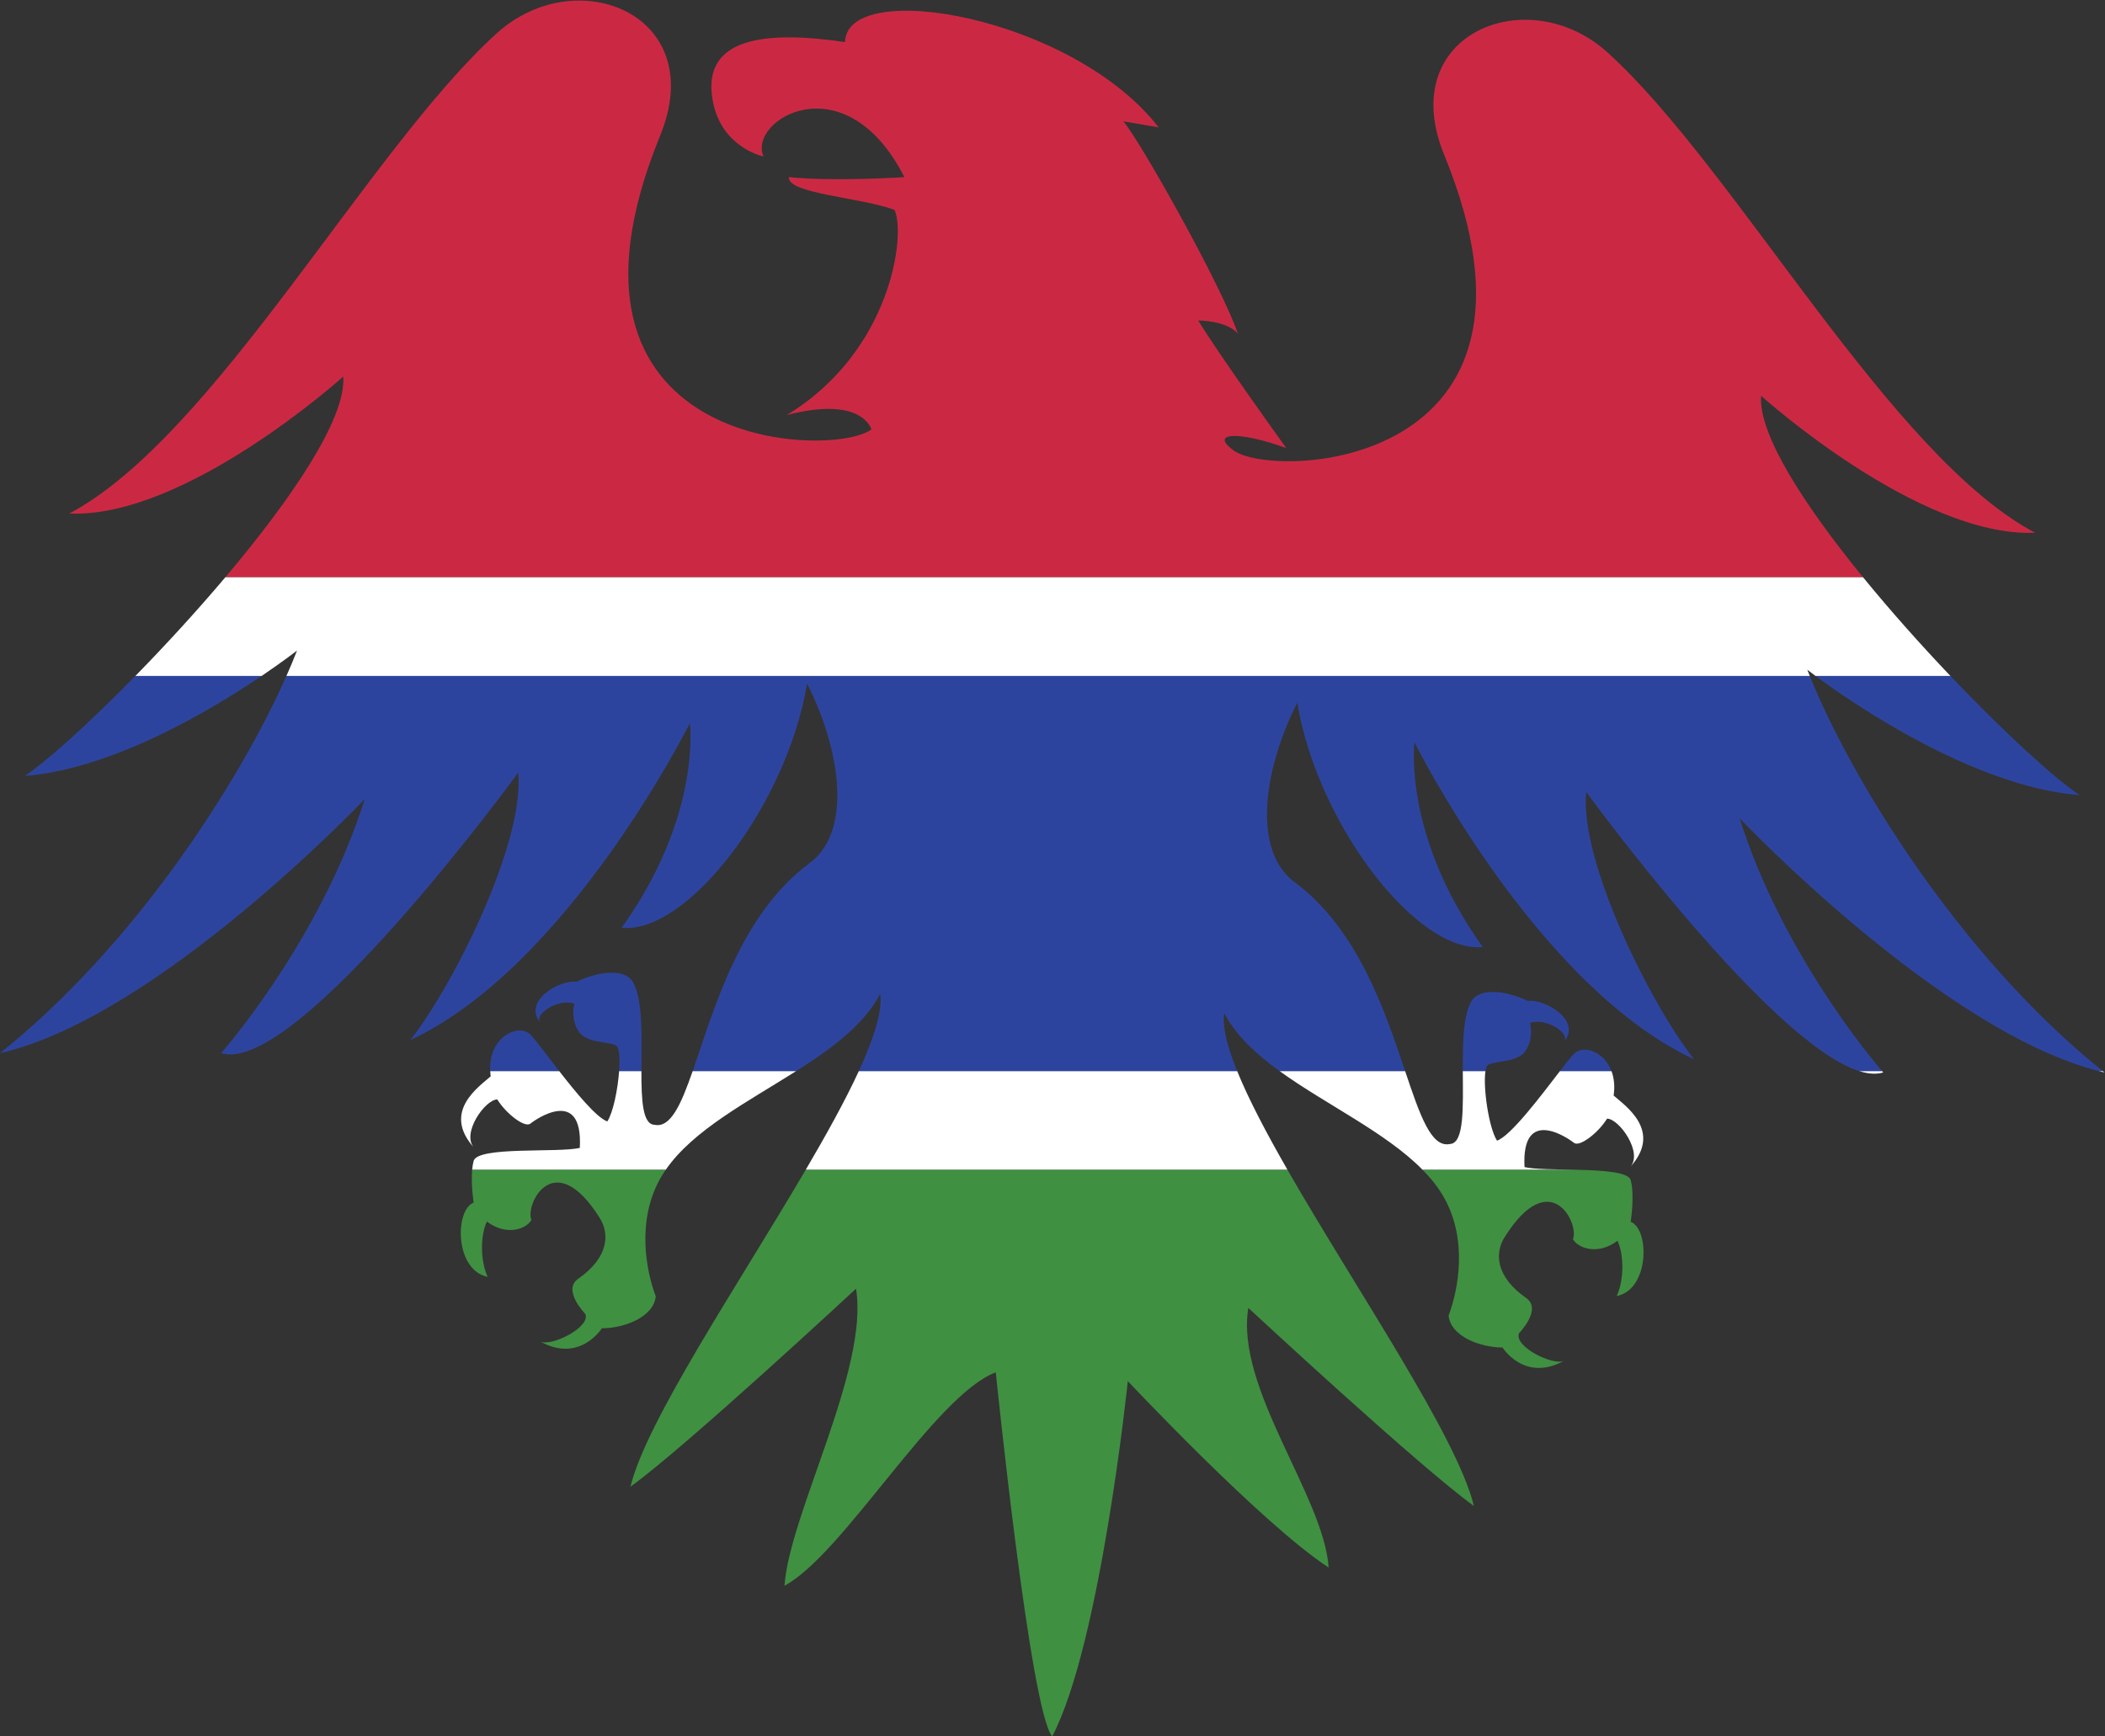
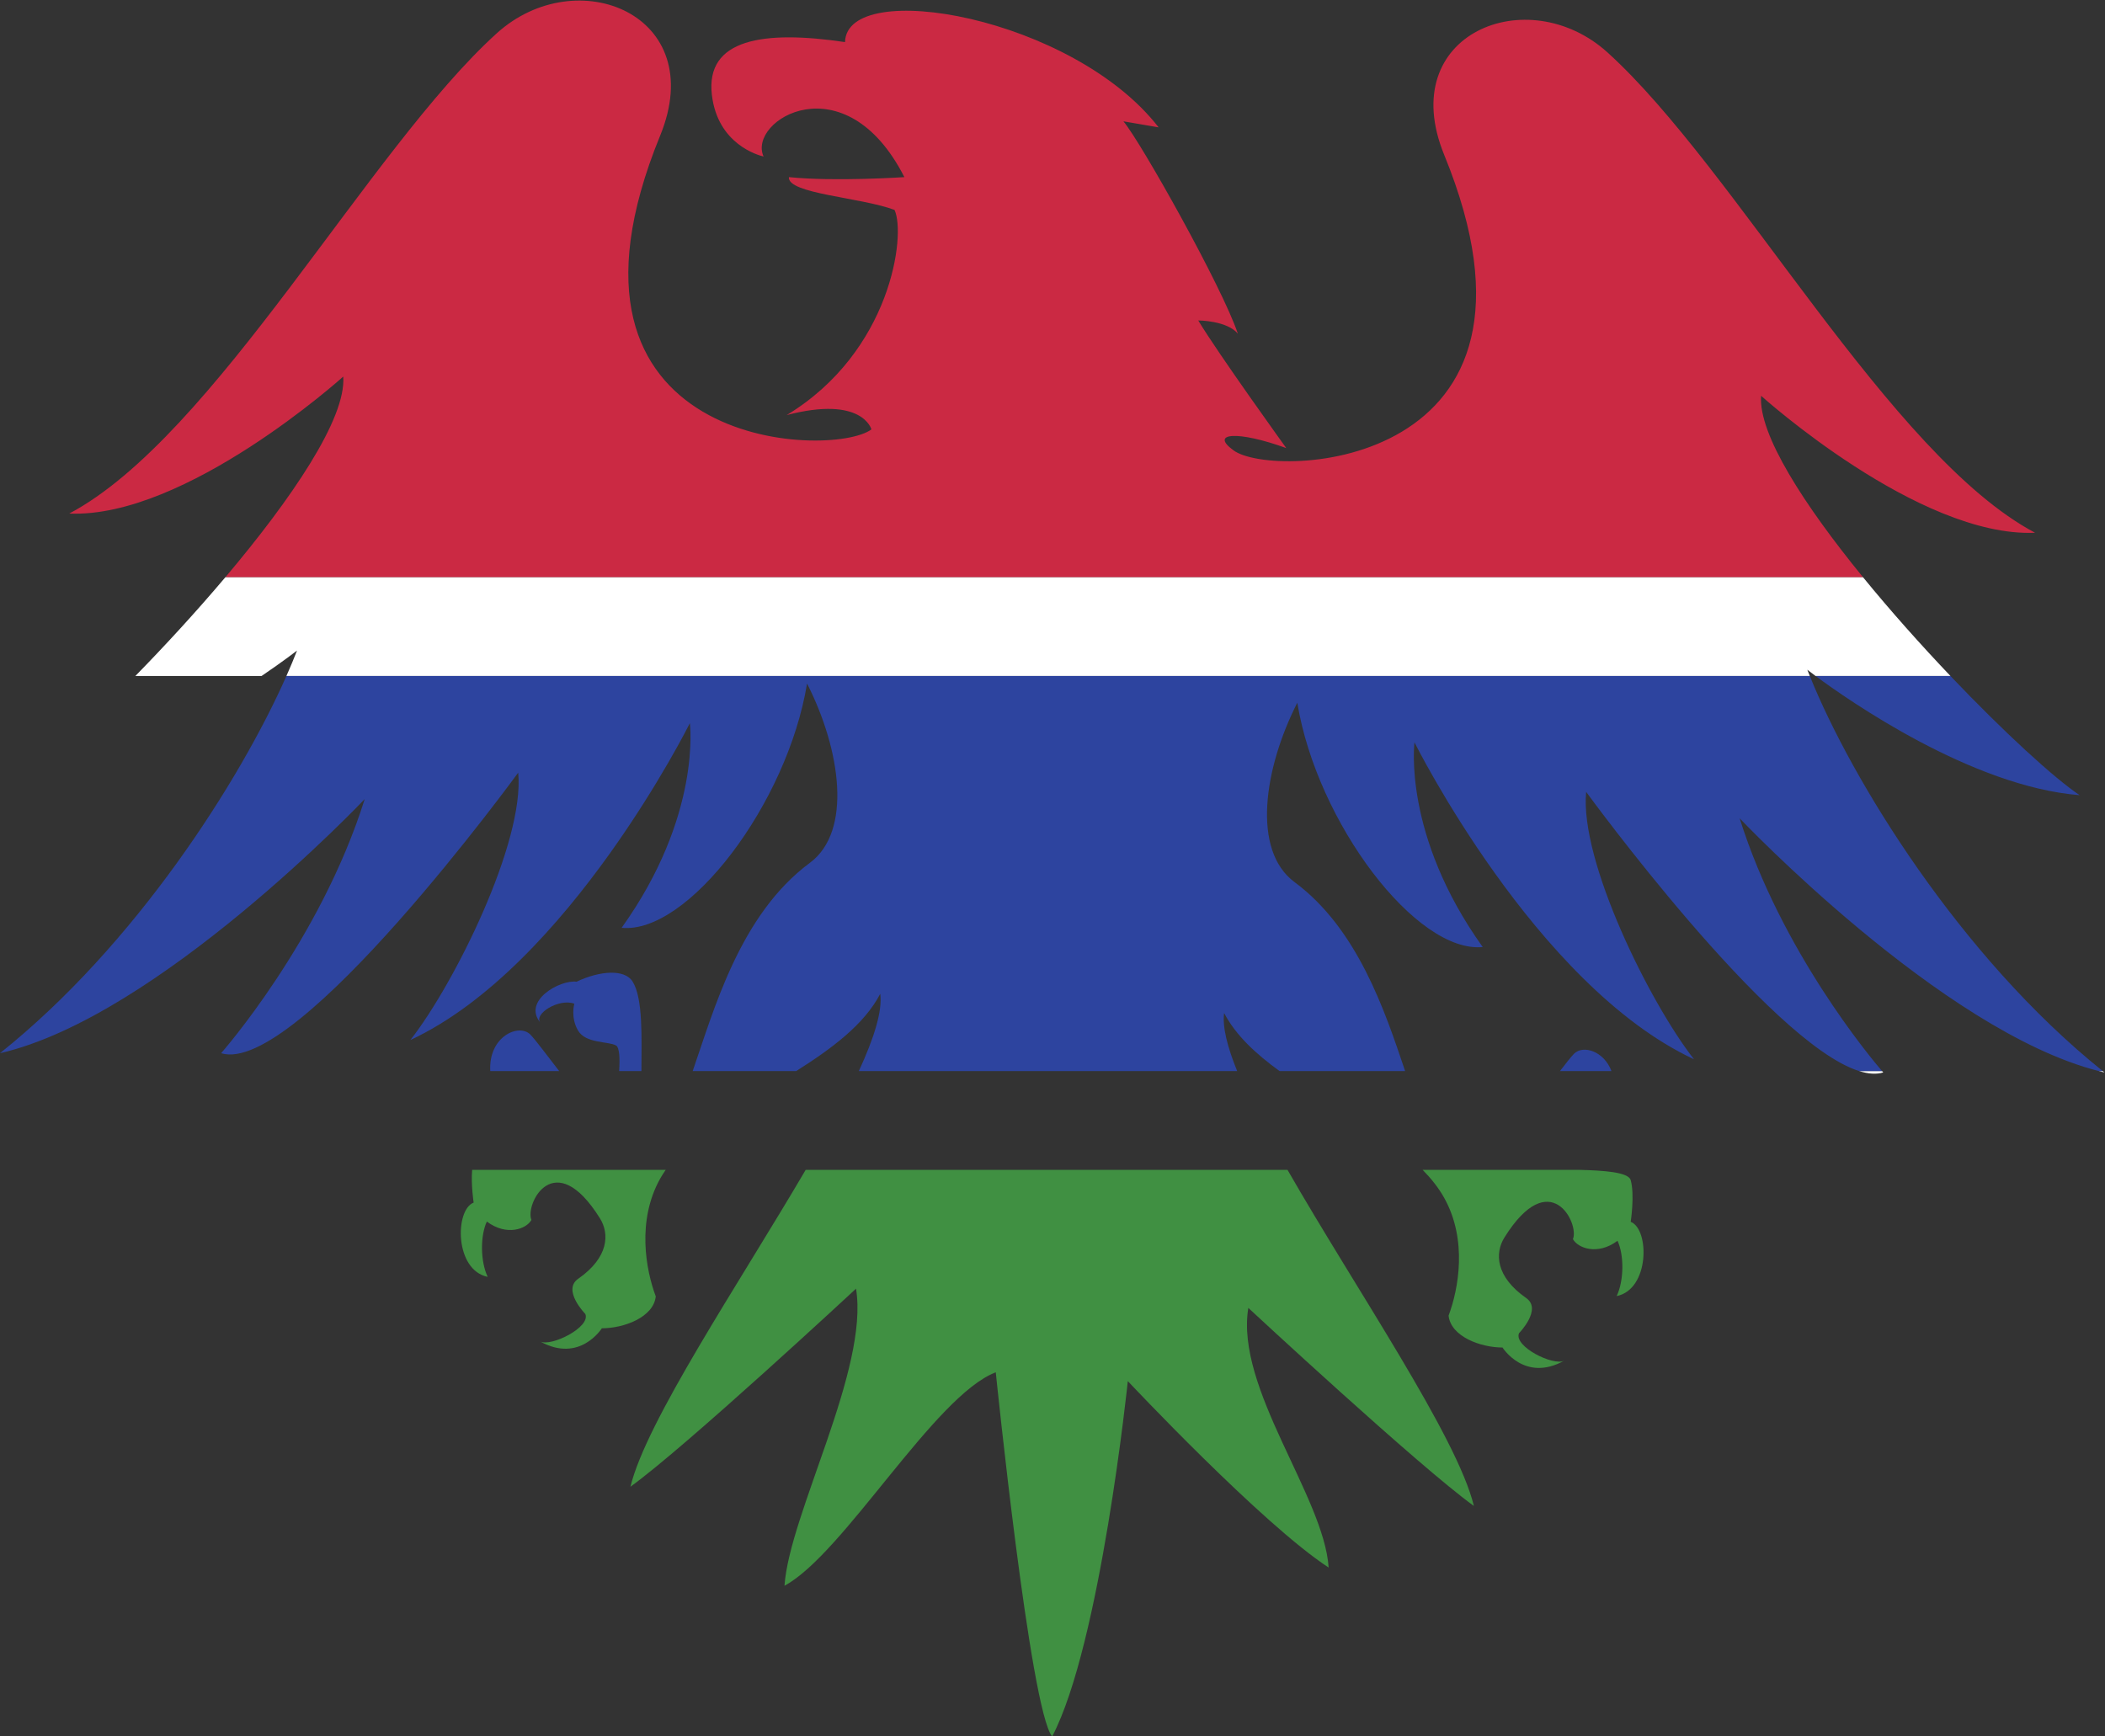
<svg xmlns="http://www.w3.org/2000/svg" xmlns:ns1="http://sodipodi.sourceforge.net/DTD/sodipodi-0.dtd" xmlns:ns2="http://www.inkscape.org/namespaces/inkscape" version="1.1" id="svg4977" xml:space="preserve" width="631.277" height="520.781" viewBox="0 0 631.277 520.781" ns1:docname="gambian-flag-eagle-emblem.svg" ns2:version="0.92.3 (2405546, 2018-03-11)">
  <rect x="0" y="0" width="631.277" height="520.781" fill="#333333" stroke="none" />
  <title id="title69">Gambian flag eagle emblem</title>
  <defs id="defs4981">
    <clipPath clipPathUnits="userSpaceOnUse" id="clipPath4993">
      <path d="M 0,600 H 600 V 0 H 0 Z" id="path4991" ns2:connector-curvature="0" />
    </clipPath>
  </defs>
  <ns1:namedview pagecolor="#ffffff" bordercolor="#666666" borderopacity="1" objecttolerance="10" gridtolerance="10" guidetolerance="10" ns2:pageopacity="0" ns2:pageshadow="2" ns2:window-width="1920" ns2:window-height="1017" id="namedview4979" showgrid="false" ns2:zoom="0.74986527" ns2:cx="411.50537" ns2:cy="261.83015" ns2:window-x="3832" ns2:window-y="-8" ns2:window-maximized="1" ns2:current-layer="g4985" fit-margin-top="0" fit-margin-left="0" fit-margin-right="0" fit-margin-bottom="0" ns2:pagecheckerboard="true" />
  <g id="g4985" ns2:groupmode="layer" ns2:label="Gambia-flag-eagle--publicdomainvectors.org" transform="matrix(1.333,0,0,-1.333,-69.851,682.68)">
    <path d="m 334.149,251.199 c 0.02,0.025 0.039,0.054 0.063,0.092 -0.02,-0.032 -0.041,-0.062 -0.063,-0.092" style="fill:#296eb9;fill-opacity:1;fill-rule:nonzero;stroke:none" id="path4997" ns2:connector-curvature="0" />
    <path d="m 414.073,500.323 c -17.984,16.292 -47.903,4.207 -36.762,-23.023 28.954,-70.773 -38.499,-73.164 -47.412,-66.48 -5.444,3.962 0.99,4.457 11.885,0.495 0,0 -15.35,21.291 -19.805,28.717 0,0 6.436,0 8.91,-2.969 -3.467,10.396 -21.786,43.073 -25.745,47.775 l 7.921,-1.358 c -19.308,24.914 -70.181,33.79 -70.553,19.185 -18.321,2.722 -31.441,0.74 -29.955,-11.884 1.306,-11.11 10.461,-13.593 11.631,-13.859 -3.702,8.171 18.312,21.598 31.677,-4.638 0,0 -15.583,-1.059 -25.98,0 -0.37,-3.769 16.216,-4.528 23.765,-7.381 2.602,-5.561 -0.742,-31.927 -24.258,-46.16 17.081,4.457 19.06,-3.22 19.06,-3.22 -8.913,-6.685 -76.483,-4.674 -47.531,66.099 11.141,27.23 -18.777,39.316 -36.763,23.022 -28.859,-26.144 -63.498,-90.727 -96.175,-108.059 26.241,-1.113 61.642,30.822 61.642,30.822 0.697,-9.419 -11.633,-27.522 -26.522,-45.151 h 368.437 c -13.225,16.205 -23.573,32.18 -22.932,40.829 0,0 35.4,-31.934 61.642,-30.82 -32.677,17.328 -67.319,81.912 -96.177,108.058" style="fill:#cb2943;fill-opacity:1;fill-rule:nonzero;stroke:none" id="path4999" ns2:connector-curvature="0" />
    <path d="m 525.846,270.836 c -0.128,0.102 -0.252,0.207 -0.38,0.31 h -0.884 c 0.422,-0.107 0.845,-0.214 1.264,-0.31" style="fill:#ffffff;fill-opacity:1;fill-rule:nonzero;stroke:none" id="path5001" ns2:connector-curvature="0" />
-     <path d="m 372.457,248.924 h 34.984 c -4.87,0.121 -9.875,0.08 -12.058,0.617 -0.742,13.863 9.9,6.439 11.14,5.449 1.238,-0.986 5.446,2.227 7.428,5.448 2.721,0 8.168,-7.678 5.197,-10.897 7.426,8.17 -1.236,13.867 -3.713,16.096 0.309,2.168 0.076,4.008 -0.49,5.509 h -11.586 c -4.236,-5.501 -11.01,-14.548 -14.165,-15.664 -1.85,2.879 -3.184,12.057 -2.594,15.664 h -5.101 c 0.047,-8.238 0.341,-16.269 -2.889,-16.412 -4.233,-0.898 -6.714,6.368 -10.09,16.412 h -28.248 c 10.422,-7.544 23.905,-13.791 32.185,-22.222" style="fill:#ffffff;fill-opacity:1;fill-rule:nonzero;stroke:none" id="path5003" ns2:connector-curvature="0" />
-     <path d="m 233.666,248.924 h 108.391 c -4.724,8.236 -8.75,15.873 -11.324,22.222 h -85.114 c -3.029,-6.57 -7.232,-14.175 -11.953,-22.222" style="fill:#ffffff;fill-opacity:1;fill-rule:nonzero;stroke:none" id="path5005" ns2:connector-curvature="0" />
    <path d="m 82.848,360.035 h 28.392 c 4.969,3.361 7.988,5.731 7.988,5.731 -0.698,-1.801 -1.503,-3.724 -2.392,-5.731 h 342.731 c -0.19,0.472 -0.384,0.95 -0.562,1.409 0,0 0.67,-0.525 1.864,-1.409 h 30.343 c -6.634,6.97 -13.468,14.62 -19.672,22.221 h -368.437 C 96.55,374.496 89.501,366.83 82.848,360.035" style="fill:#ffffff;fill-opacity:1;fill-rule:nonzero;stroke:none" id="path5007" ns2:connector-curvature="0" />
-     <path d="m 199.62,259.059 c -2.656,0.115 -2.928,5.57 -2.915,12.087 h -5.016 c -0.297,-4.136 -1.345,-9.306 -2.65,-11.337 -2.413,0.851 -6.94,6.339 -10.833,11.337 h -15.51 c 0.022,-0.388 0.043,-0.775 0.102,-1.187 -2.48,-2.227 -11.141,-7.922 -3.716,-16.092 -2.97,3.217 2.478,10.893 5.2,10.893 1.982,-3.215 6.187,-6.434 7.425,-5.446 1.239,0.991 11.884,8.415 11.141,-5.447 -4.762,-1.174 -22.96,0.404 -23.887,-2.937 -0.166,-0.6 -0.272,-1.285 -0.334,-2.006 h 43.547 c 6.146,8.935 18.424,15.293 29.36,22.222 h -23.294 c -2.689,-7.72 -5.021,-12.851 -8.62,-12.087" style="fill:#ffffff;fill-opacity:1;fill-rule:nonzero;stroke:none" id="path5009" ns2:connector-curvature="0" />
    <path d="m 476.087,270.836 c 0,0 -0.095,0.107 -0.269,0.31 h -5.159 c 2.038,-0.64 3.87,-0.785 5.428,-0.31" style="fill:#ffffff;fill-opacity:1;fill-rule:nonzero;stroke:none" id="path5011" ns2:connector-curvature="0" />
    <path d="m 171.707,279.369 c -2.586,2.588 -9.436,-0.441 -9.011,-8.223 h 15.51 c -2.896,3.719 -5.442,7.165 -6.499,8.223" style="fill:#2d449f;fill-opacity:1;fill-rule:nonzero;stroke:none" id="path5013" ns2:connector-curvature="0" />
    <path d="m 52.388,275.16 c 35.647,8.166 82.064,57.183 82.064,57.183 -10.026,-31.935 -32.307,-57.183 -32.307,-57.183 17.083,-5.201 66.841,63.127 66.841,63.127 1.485,-15.596 -14.359,-47.531 -24.258,-60.158 35.645,16.619 62.877,71.296 62.877,71.296 0,0 2.722,-20.793 -15.348,-46.045 14.852,-1.484 37.258,27.849 41.713,54.958 7.55,-14.854 10.254,-33.224 0.619,-40.353 -15.78,-11.677 -21.618,-33.264 -26.349,-46.839 h 23.294 c 8.005,5.071 15.284,10.452 18.9,17.379 0.52,-3.902 -1.405,-9.984 -4.815,-17.379 h 85.114 c -2.207,5.446 -3.348,9.948 -2.933,13.059 2.612,-5.006 7.143,-9.201 12.472,-13.059 h 28.248 c -4.535,13.497 -10.685,32.015 -24.877,42.517 -9.635,7.131 -6.932,25.5 0.619,40.354 4.456,-27.108 26.859,-56.445 41.714,-54.959 -18.073,25.253 -15.35,46.046 -15.35,46.046 0,0 27.232,-54.68 62.88,-71.297 -9.901,12.627 -25.746,44.561 -24.26,60.158 0,0 41.096,-56.43 61.413,-62.819 h 5.159 c -2.543,2.961 -22.656,26.991 -32.039,56.878 0,0 45.33,-47.868 80.803,-56.878 h 0.884 c -32.2,25.852 -56.58,65.719 -65.899,88.889 h -342.731 C 106.362,336.374 82.852,299.463 52.388,275.16" style="fill:#2d449f;fill-opacity:1;fill-rule:nonzero;stroke:none" id="path5015" ns2:connector-curvature="0" />
    <path d="m 194.729,291.273 c -1.78,2.883 -7.424,2.452 -12.622,-0.023 -3.713,0.496 -12.29,-4.318 -8.081,-9.271 -1.734,1.98 4.149,5.621 7.585,4.318 0,0 -0.897,-3.065 0.836,-6.035 1.733,-2.967 6.839,-2.379 8.573,-3.371 0.716,-0.411 0.88,-2.821 0.669,-5.745 h 5.016 c 0.016,7.45 0.401,16.286 -1.976,20.127" style="fill:#2d449f;fill-opacity:1;fill-rule:nonzero;stroke:none" id="path5017" ns2:connector-curvature="0" />
-     <path d="m 57.957,337.543 c 19.713,1.556 41.769,14.703 53.283,22.492 H 82.848 c -10.409,-10.631 -19.846,-19.127 -24.891,-22.492" style="fill:#2d449f;fill-opacity:1;fill-rule:nonzero;stroke:none" id="path5019" ns2:connector-curvature="0" />
-     <path d="m 387.215,272.564 c 1.729,0.993 6.837,0.409 8.568,3.377 1.737,2.971 0.838,6.036 0.838,6.036 3.433,1.296 9.317,-2.34 7.588,-4.323 4.207,4.953 -4.371,9.77 -8.082,9.272 -5.2,2.476 -10.844,2.906 -12.626,0.023 -1.928,-3.115 -2.037,-9.519 -2.002,-15.803 h 5.101 c 0.121,0.739 0.32,1.249 0.615,1.418" style="fill:#2d449f;fill-opacity:1;fill-rule:nonzero;stroke:none" id="path5021" ns2:connector-curvature="0" />
    <path d="m 406.523,275.043 c -0.62,-0.621 -1.751,-2.061 -3.164,-3.897 h 11.586 c -1.696,4.5 -6.384,5.938 -8.422,3.897" style="fill:#2d449f;fill-opacity:1;fill-rule:nonzero;stroke:none" id="path5023" ns2:connector-curvature="0" />
    <path d="m 520.276,333.221 c -5.713,3.809 -17.055,14.196 -29.064,26.814 h -30.343 c 7.327,-5.425 35.141,-24.896 59.407,-26.814" style="fill:#2d449f;fill-opacity:1;fill-rule:nonzero;stroke:none" id="path5025" ns2:connector-curvature="0" />
    <path d="m 158.961,241.553 c -4.272,-1.672 -4.272,-15.225 3.156,-16.709 -1.672,3.525 -1.672,9.281 -0.186,12.439 4.457,-3.344 8.911,-1.674 10.027,0.369 -1.487,3.528 5.143,16.797 15.409,0.371 2.167,-3.464 2.046,-8.787 -4.888,-13.615 -3.664,-2.549 1.61,-7.922 1.61,-7.922 1.236,-2.968 -7.675,-7.422 -10.15,-6.187 8.911,-4.953 13.862,2.971 13.862,2.971 4.951,0 11.636,2.47 12.132,7.177 -2.23,5.944 -4.306,17.018 0.988,26.491 0.379,0.677 0.806,1.335 1.253,1.986 h -43.547 c -0.29,-3.305 0.334,-7.371 0.334,-7.371" style="fill:#409042;fill-opacity:1;fill-rule:nonzero;stroke:none" id="path5027" ns2:connector-curvature="0" />
    <path d="m 377.311,242.615 c 5.292,-9.476 3.217,-20.552 0.99,-26.494 0.495,-4.705 7.177,-7.176 12.13,-7.176 0,0 4.95,-7.92 13.863,-2.97 -2.475,-1.237 -11.388,3.22 -10.15,6.187 0,0 5.271,5.375 1.61,7.92 -6.932,4.832 -7.058,10.15 -4.89,13.619 10.268,16.422 16.896,3.158 15.411,-0.371 1.114,-2.039 5.571,-3.713 10.027,-0.371 1.486,-3.156 1.486,-8.91 -0.188,-12.439 7.427,1.486 7.427,15.039 3.156,16.709 0,0 0.932,6.035 0,9.376 -0.501,1.811 -6.072,2.178 -11.829,2.319 h -34.984 c 1.935,-1.969 3.594,-4.055 4.854,-6.309" style="fill:#409042;fill-opacity:1;fill-rule:nonzero;stroke:none" id="path5029" ns2:connector-curvature="0" />
    <path d="m 194.236,177.619 c 12.378,8.912 50.75,44.563 50.75,44.563 2.971,-18.073 -15.027,-50.825 -16.091,-66.842 13.276,7.127 33.792,42.828 47.533,48.025 0,0 7.737,-76 12.688,-81.941 10.892,20.795 17.018,79.961 17.018,79.961 0,0 30.202,-32.182 45.183,-41.951 -1.066,16.015 -21.043,40.349 -18.072,58.421 0,0 38.37,-35.648 50.747,-44.56 -3.782,15.609 -26.544,48.791 -41.935,75.629 h -108.391 c -15.246,-25.986 -35.846,-56.522 -39.43,-71.305" style="fill:#409042;fill-opacity:1;fill-rule:nonzero;stroke:none" id="path5031" ns2:connector-curvature="0" />
  </g>
</svg>